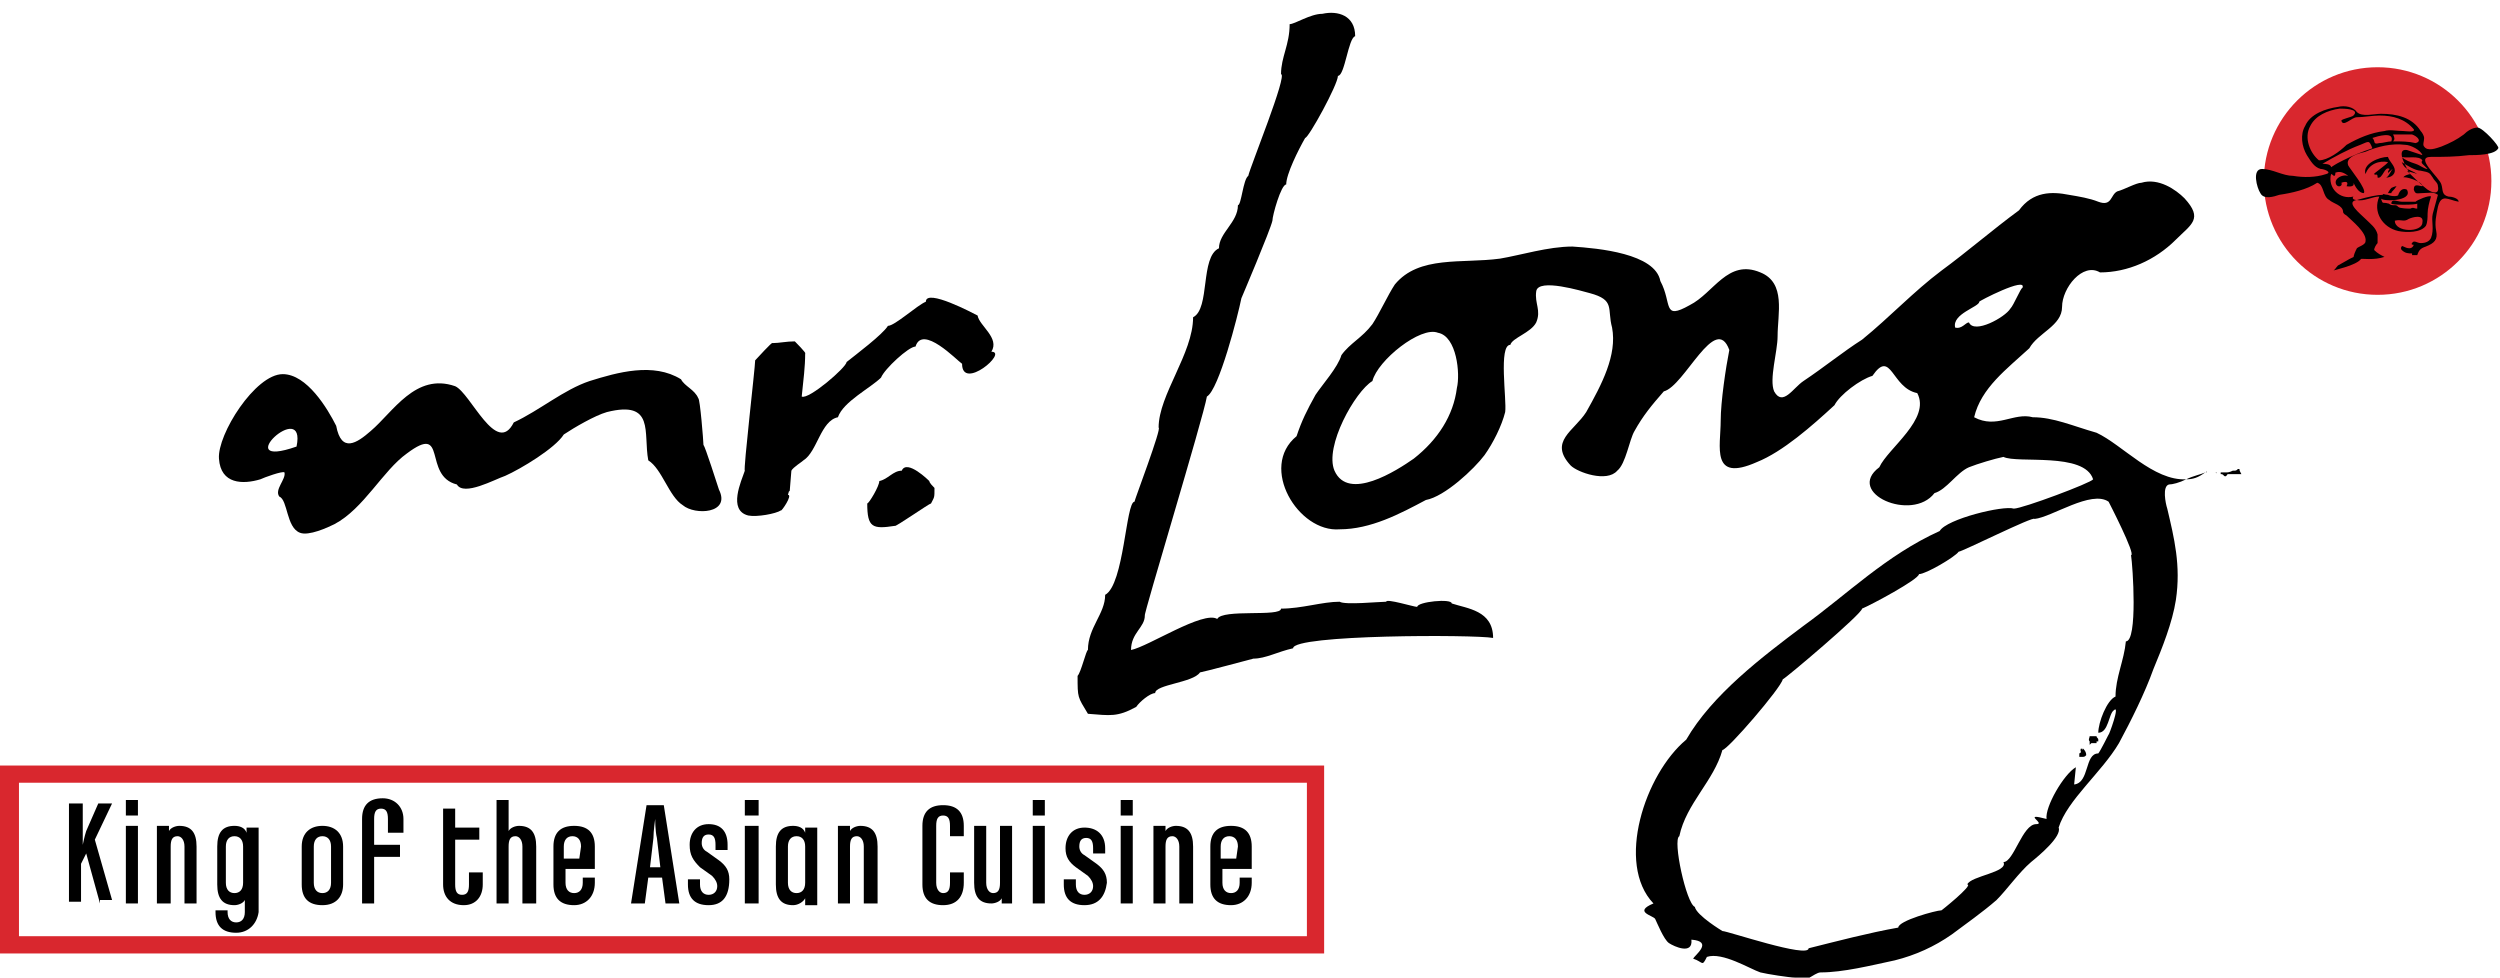
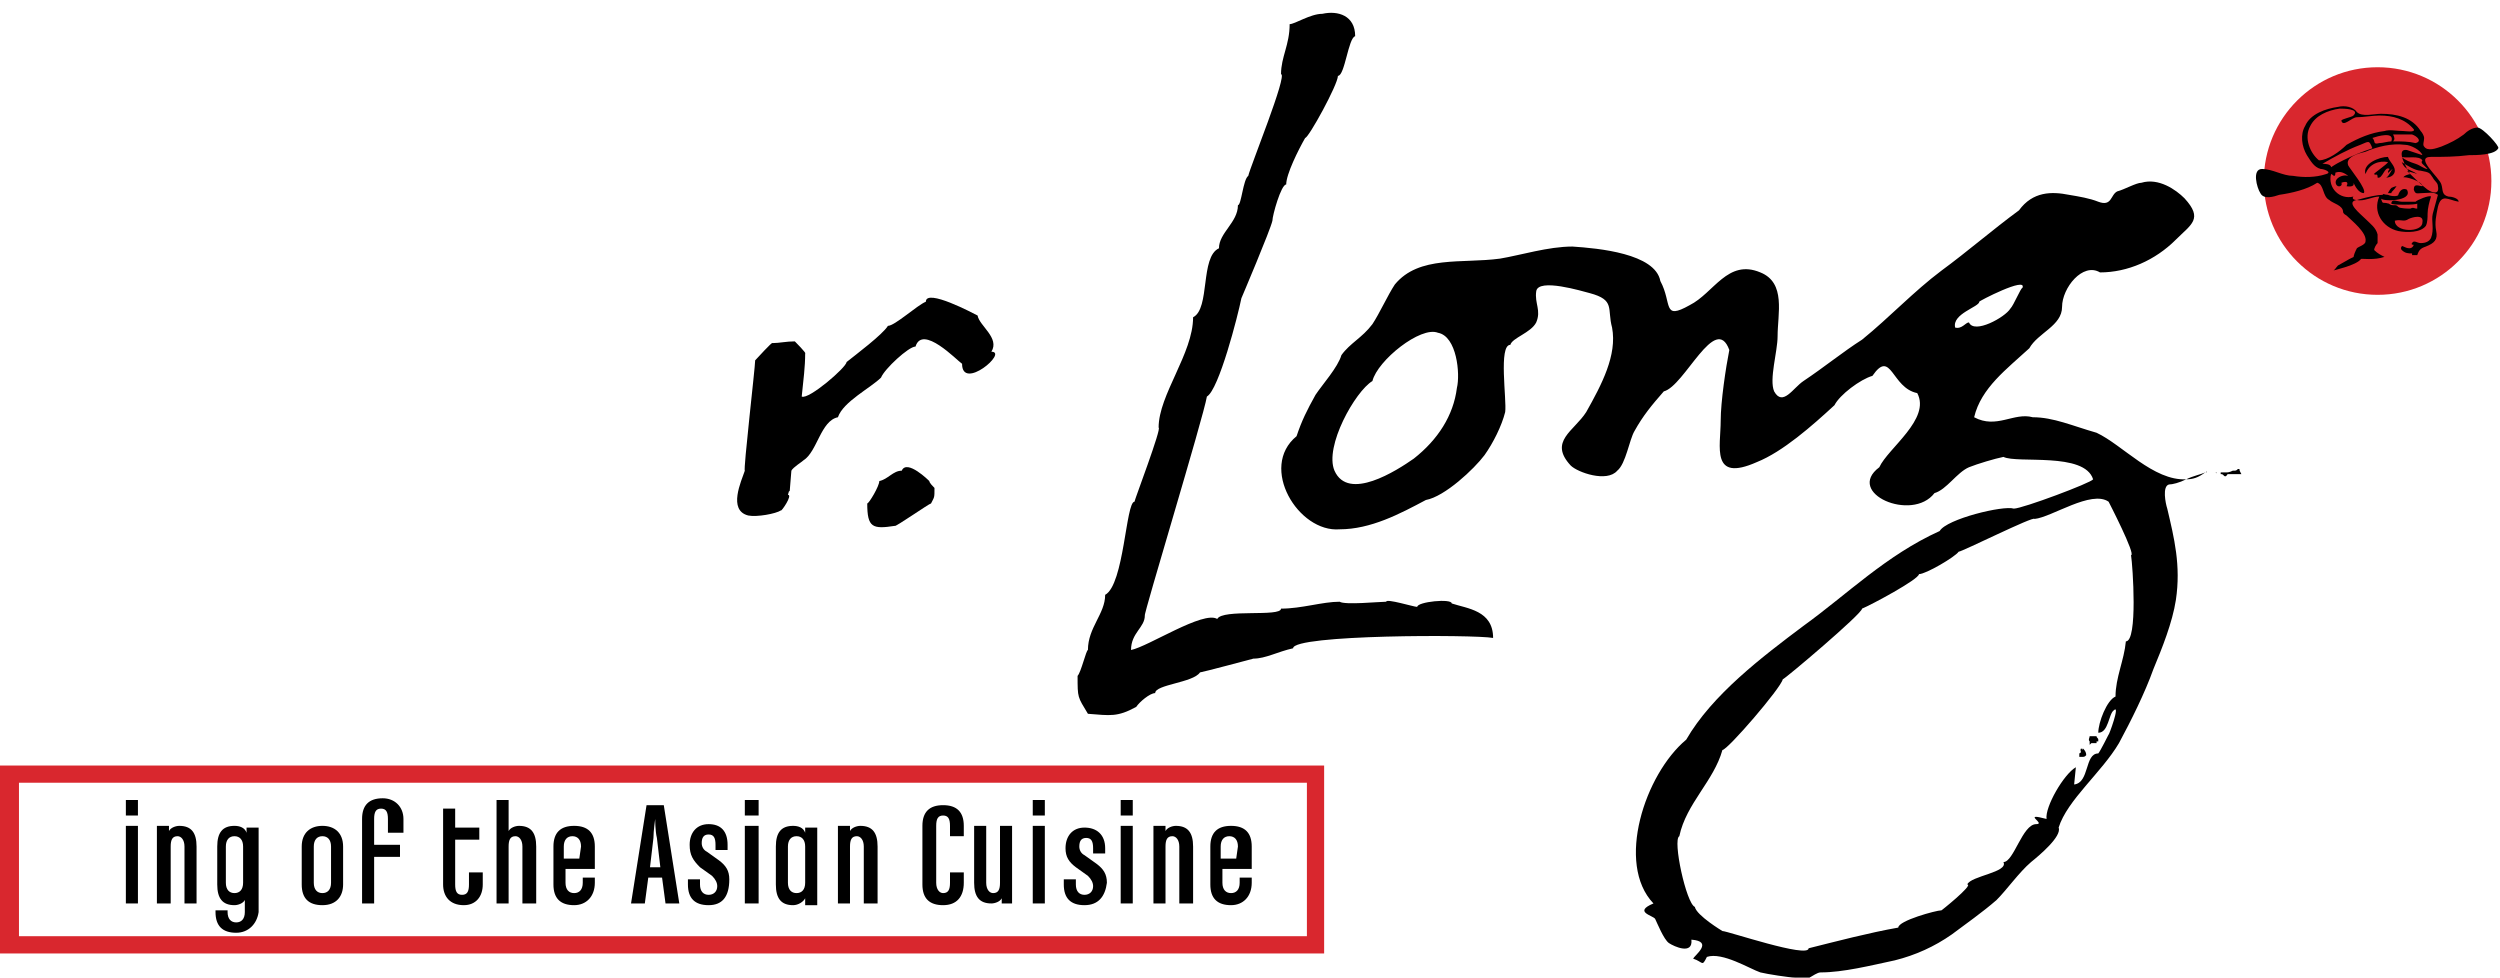
<svg xmlns="http://www.w3.org/2000/svg" version="1.1" id="Laag_1" x="0px" y="0px" viewBox="0 0 145 56.7" style="enable-background:new 0 0 145 56.7;" xml:space="preserve">
  <style type="text/css">
	.st0{fill:#D9272E;}
</style>
  <g>
    <g>
      <g>
        <g>
          <g>
            <g>
              <path d="M-235.2,52.4l-0.8-2.9l-0.3,0.6v2.2h-0.7v-5.7h0.8V49l0,0c0,0,0.1-0.5,0.2-0.8l0.7-1.6h0.8l-1,2.1l1,3.5h-0.7V52.4z" />
              <path d="M-233.7,47.3v-0.9h0.7v0.9H-233.7z M-233.7,52.4v-4.5h0.7v4.5H-233.7z" />
              <path d="M-230.3,52.4v-3.3c0-0.4-0.2-0.6-0.4-0.6c-0.3,0-0.4,0.2-0.4,0.6v3.3h-0.8v-4.5h0.7v0.3c0.1-0.2,0.4-0.3,0.6-0.3        c0.7,0,1,0.4,1,1.2v3.3H-230.3z" />
              <path d="M-227.3,54.1c-0.8,0-1.2-0.4-1.2-1.2v-0.1h0.7v0.1c0,0.4,0.2,0.6,0.5,0.6c0.3,0,0.5-0.2,0.5-0.6v-0.7        c-0.1,0.2-0.4,0.3-0.6,0.3c-0.7,0-1-0.4-1-1.2v-2.2c0-0.8,0.3-1.2,1-1.2c0.3,0,0.6,0.1,0.7,0.4V48h0.7v4.9        C-226.1,53.6-226.6,54.1-227.3,54.1z M-226.9,49.1c0-0.4-0.2-0.6-0.5-0.6s-0.5,0.2-0.5,0.6v2.1c0,0.4,0.2,0.6,0.5,0.6        s0.5-0.2,0.5-0.6V49.1z" />
              <path d="M-222.3,52.5c-0.8,0-1.2-0.4-1.2-1.2v-2.2c0-0.8,0.5-1.2,1.2-1.2c0.7,0,1.2,0.4,1.2,1.2v2.2        C-221.1,52-221.5,52.5-222.3,52.5z M-221.8,49.1c0-0.4-0.2-0.6-0.5-0.6c-0.3,0-0.5,0.2-0.5,0.6v2.1c0,0.4,0.2,0.6,0.5,0.6        c0.3,0,0.5-0.2,0.5-0.6V49.1z" />
              <path d="M-218.5,48.3v-0.8c0-0.4-0.1-0.6-0.4-0.6s-0.4,0.2-0.4,0.6V49h1.5v0.7h-1.5v2.7h-0.7v-4.9c0-0.8,0.4-1.2,1.2-1.2        c0.7,0,1.2,0.5,1.2,1.2v0.8H-218.5z" />
              <path d="M-214.1,52.5c-0.8,0-1.2-0.5-1.2-1.2v-4.4h0.7V48h1.4v0.7h-1.4v2.6c0,0.4,0.1,0.6,0.4,0.6s0.4-0.2,0.4-0.6v-0.7h0.8        v0.7C-213,52-213.4,52.5-214.1,52.5z" />
              <path d="M-210.7,52.4v-3.3c0-0.4-0.2-0.6-0.4-0.6c-0.3,0-0.4,0.2-0.4,0.6v3.3h-0.7v-6h0.7v1.8c0.1-0.2,0.4-0.3,0.6-0.3        c0.7,0,1,0.4,1,1.2v3.3H-210.7z" />
              <path d="M-207.7,52.5c-0.8,0-1.2-0.4-1.2-1.2v-2.2c0-0.8,0.4-1.2,1.2-1.2s1.2,0.4,1.2,1.2v1.3h-1.7v0.8c0,0.4,0.2,0.6,0.5,0.6        s0.5-0.2,0.5-0.6v-0.3h0.7v0.3C-206.5,52-207,52.5-207.7,52.5z M-207.3,49.1c0-0.4-0.2-0.6-0.5-0.6c-0.3,0-0.5,0.2-0.5,0.6        v0.7h0.9v-0.7H-207.3z" />
              <path d="M-202.4,52.4l-0.2-1.5h-0.8l-0.2,1.5h-0.8l0.9-5.7h1l0.9,5.7H-202.4z M-202.9,48.6c-0.1-0.4-0.1-1.1-0.1-1.1l0,0        c0,0-0.1,0.7-0.1,1.1l-0.2,1.7h0.6L-202.9,48.6z" />
              <path d="M-199.9,52.5c-0.8,0-1.2-0.4-1.2-1.2V51h0.7v0.3c0,0.4,0.2,0.6,0.5,0.6s0.5-0.2,0.5-0.5c0-0.2-0.1-0.4-0.3-0.6        l-0.7-0.5c-0.4-0.4-0.6-0.7-0.6-1.3c0-0.7,0.4-1.2,1.1-1.2s1.1,0.4,1.1,1.2v0.3h-0.7V49c0-0.4-0.1-0.6-0.4-0.6        s-0.4,0.2-0.4,0.5c0,0.2,0.1,0.4,0.3,0.5l0.7,0.5c0.4,0.3,0.6,0.6,0.6,1.1C-198.7,52-199.1,52.5-199.9,52.5z" />
              <path d="M-197.8,47.3v-0.9h0.8v0.9H-197.8z M-197.8,52.4v-4.5h0.8v4.5H-197.8z" />
              <path d="M-194.3,52.4v-0.3c-0.1,0.2-0.4,0.4-0.7,0.4c-0.7,0-1-0.4-1-1.2v-2.2c0-0.8,0.3-1.2,1-1.2c0.3,0,0.6,0.1,0.7,0.4V48        h0.7v4.5h-0.7V52.4z M-194.3,49.1c0-0.4-0.2-0.6-0.5-0.6c-0.3,0-0.5,0.2-0.5,0.6v2.1c0,0.4,0.2,0.6,0.5,0.6        c0.3,0,0.5-0.2,0.5-0.6V49.1z" />
              <path d="M-190.9,52.4v-3.3c0-0.4-0.2-0.6-0.4-0.6c-0.3,0-0.4,0.2-0.4,0.6v3.3h-0.7v-4.5h0.7v0.3c0.1-0.2,0.4-0.3,0.6-0.3        c0.7,0,1,0.4,1,1.2v3.3H-190.9z" />
              <path d="M-186.3,52.5c-0.8,0-1.2-0.4-1.2-1.2v-3.4c0-0.8,0.4-1.2,1.2-1.2c0.8,0,1.2,0.4,1.2,1.2v0.6h-0.8v-0.6        c0-0.4-0.1-0.6-0.4-0.6s-0.4,0.2-0.4,0.6v3.3c0,0.4,0.2,0.6,0.4,0.6c0.3,0,0.4-0.2,0.4-0.6v-0.6h0.8v0.6        C-185.1,52-185.5,52.5-186.3,52.5z" />
              <path d="M-182.9,52.4v-0.3c-0.1,0.2-0.4,0.3-0.6,0.3c-0.7,0-1-0.4-1-1.2v-3.3h0.7v3.3c0,0.4,0.2,0.6,0.4,0.6        c0.3,0,0.4-0.2,0.4-0.6v-3.3h0.7v4.5H-182.9z" />
              <path d="M-181.1,47.3v-0.9h0.7v0.9H-181.1z M-181.1,52.4v-4.5h0.7v4.5H-181.1z" />
              <path d="M-178.1,52.5c-0.8,0-1.2-0.4-1.2-1.2V51h0.7v0.3c0,0.4,0.2,0.6,0.5,0.6s0.5-0.2,0.5-0.5c0-0.2-0.1-0.4-0.3-0.6        l-0.7-0.5c-0.4-0.3-0.6-0.6-0.6-1.1c0-0.7,0.4-1.2,1.1-1.2s1.2,0.4,1.2,1.2v0.3h-0.7v-0.3c0-0.4-0.1-0.6-0.4-0.6        c-0.3,0-0.4,0.2-0.4,0.5c0,0.2,0.1,0.4,0.3,0.5l0.7,0.5c0.4,0.3,0.6,0.6,0.6,1.1C-176.9,52-177.3,52.5-178.1,52.5z" />
              <path d="M-176,47.3v-0.9h0.7v0.9H-176z M-176,52.4v-4.5h0.7v4.5H-176z" />
              <path d="M-172.6,52.4v-3.3c0-0.4-0.2-0.6-0.4-0.6c-0.3,0-0.4,0.2-0.4,0.6v3.3h-0.7v-4.5h0.7v0.3c0.1-0.2,0.4-0.3,0.6-0.3        c0.7,0,1,0.4,1,1.2v3.3H-172.6z" />
              <path d="M-169.6,52.5c-0.8,0-1.2-0.4-1.2-1.2v-2.2c0-0.8,0.4-1.2,1.2-1.2s1.2,0.4,1.2,1.2v1.3h-1.7v0.8c0,0.4,0.2,0.6,0.5,0.6        s0.5-0.2,0.5-0.6v-0.3h0.7v0.3C-168.4,52-168.9,52.5-169.6,52.5z M-169.2,49.1c0-0.4-0.2-0.6-0.5-0.6c-0.3,0-0.5,0.2-0.5,0.6        v0.7h0.9v-0.7H-169.2z" />
            </g>
          </g>
        </g>
        <g>
-           <path class="st0" d="M-241,44.4v10.9h76.8V44.4H-241z M-165.2,54.3c-1,0-73.7,0-74.7,0c0-0.9,0-8,0-8.9c1,0,73.7,0,74.7,0      C-165.2,46.3-165.2,53.4-165.2,54.3z" />
-         </g>
+           </g>
      </g>
      <g>
        <path d="M-162.4,2.1c-0.4,0.1-0.6,2.3-1,2.3c0,0.5-1.7,3.6-1.9,3.6c-0.4,0.7-1.1,2.1-1.1,2.7c-0.3,0-0.8,1.8-0.8,2.1     c-0.1,0.5-1.8,4.5-1.8,4.5c-0.2,1-1.3,5.3-2,5.7c-0.2,1.2-3.7,12.7-3.6,12.7c0,0.7-0.8,1-0.8,2c1-0.2,4.2-2.3,5-1.8     c0.3-0.6,3.7-0.1,3.7-0.6c1.2,0,2.4-0.4,3.4-0.4c0.3,0.2,2.3,0,2.7,0c0-0.2,1.6,0.3,1.8,0.3c0-0.3,2-0.5,2-0.2     c0.9,0.3,2.4,0.4,2.4,2c-1.1-0.2-11.6-0.2-11.6,0.6c-0.9,0.2-1.6,0.6-2.3,0.6c0,0-3,0.8-3.1,0.8c-0.4,0.6-2.6,0.7-2.6,1.2     c-0.3,0-0.9,0.5-1.1,0.8c-1.1,0.6-1.5,0.5-2.8,0.4c-0.6-1-0.6-0.9-0.6-2.2c0.2-0.2,0.5-1.5,0.6-1.5c0-1.3,1-2.1,1-3.2     c1.1-0.6,1.2-5.4,1.7-5.4c0-0.1,1.6-4.3,1.4-4.3c0-1.9,2-4.3,2-6.4c1-0.5,0.4-3.5,1.5-4c0-0.9,1.1-1.5,1.1-2.5     c0.2,0,0.3-1.5,0.6-1.7c0.1-0.5,2.3-5.9,1.9-5.9c0-1,0.5-1.7,0.5-2.9c0.3,0,1.2-0.6,1.9-0.6C-163.4,0.6-162.4,0.9-162.4,2.1" />
        <path d="M-184.3,18.3c0.1,0.6,1.3,1.3,0.8,2.1c1,0-1.7,2.3-1.7,0.7c-0.3-0.2-2.3-2.3-2.7-1c-0.4,0-1.8,1.3-2,1.8     c-0.6,0.6-2.2,1.4-2.5,2.3c-1,0.2-1.2,2-2,2.5c-0.1,0.1-0.6,0.4-0.7,0.6c-0.2,2.3,0,0.6-0.2,1.4c0.3,0-0.4,1-0.4,0.9     c-0.3,0.2-1.4,0.4-1.9,0.3c-1.2-0.3-0.4-2-0.2-2.6c-0.1,0,0.6-6,0.6-6.4c0.1-0.1,1-1.1,1-1c0.4,0,0.8-0.1,1.3-0.1     c0,0,0.7,0.7,0.6,0.7c0,0.8-0.1,1.5-0.2,2.5c0.4,0.2,2.6-1.7,2.6-2c0.5-0.4,2.1-1.6,2.4-2.1c0.4,0,1.7-1.2,2.2-1.4     C-187.3,16.7-184.5,18.2-184.3,18.3" />
        <path d="M-199.3,28.4c-0.1-0.3-0.8-2.5-0.9-2.6c0-0.2-0.2-2.7-0.3-2.7c-0.2-0.5-0.8-0.7-1-1.1c-1.6-1-3.7-0.4-5.3,0.1     c-1.5,0.5-2.9,1.7-4.4,2.4c-1,2-2.5-1.7-3.4-2.1c-2.3-0.8-3.6,1.5-4.9,2.6c-0.8,0.7-1.7,1.3-2-0.3c-0.5-1-1.7-3-3.1-3     c-1.6,0-3.8,3.5-3.7,4.9c0.1,1.5,1.4,1.5,2.4,1.2c0.2-0.1,1.3-0.5,1.4-0.4c0.1,0.4-0.6,1-0.3,1.4c0.5,0.2,0.4,1.8,1.2,2.1     c0.5,0.2,1.6-0.3,2-0.5c1.7-0.9,2.8-3.1,4.2-4.1c2.4-1.8,0.9,1.3,2.9,1.8c0.4,0.7,2.2-0.3,2.8-0.5c0.9-0.4,2.9-1.6,3.4-2.4     c0.6-0.4,1.8-1.1,2.5-1.3c2.8-0.7,2.1,1.2,2.4,2.8c0.8,0.5,1.2,2.1,2,2.6C-200.7,29.9-198.6,29.8-199.3,28.4 M-223.8,25.9     C-227.8,27.3-223.2,23-223.8,25.9" />
        <path d="M-187,29.2c-0.1,0-2.1,1.4-2.1,1.3c-1.3,0.2-1.6,0.1-1.6-1.3c0.1,0,0.7-1,0.7-1.3c0.5-0.1,0.8-0.6,1.3-0.6     c0.3-0.7,1.6,0.6,1.6,0.6c0,0.1,0.2,0.3,0.3,0.4C-186.8,28.9-186.8,28.8-187,29.2" />
        <path d="M-111,27.5c-0.3,0-0.5,0-0.8,0c0,0-0.1,0.2-0.2,0.1l0,0c-0.1-0.1-0.1-0.1-0.2-0.1c0,0,0,0,0-0.1c0.1,0,0.2,0,0.3,0l0,0     l0,0l0,0c0.1,0,0.2,0,0.4-0.1l0,0c0.2,0,0.2,0,0.3-0.1l0,0l0,0c0.1,0,0.1,0,0.1,0.1l0,0C-111,27.5-111,27.5-111,27.5z" />
        <path d="M-112.5,27.4C-112.4,27.4-112.4,27.4-112.5,27.4C-112.4,27.4-112.4,27.5-112.5,27.4C-112.5,27.4-112.4,27.5-112.5,27.4z" />
        <g>
          <g>
            <path d="M-113.1,27.4c-0.2,0.1-0.7,0.2-1.1,0.4C-113.8,27.8-113.5,27.7-113.1,27.4z M-123.1,24.2c-1.1-0.3-2.1,0.7-3.4,0       c0.4-1.7,1.9-2.8,3.2-4c0.5-0.9,1.9-1.3,1.9-2.4s1.2-2.6,2.2-2c1.6,0,3.2-0.7,4.4-1.9c0.9-0.9,1.6-1.2,0.5-2.4       c-0.5-0.5-1.5-1.2-2.5-0.9c-0.3,0-1,0.4-1.4,0.5c-0.4,0.2-0.3,0.9-1.1,0.6c-0.5-0.2-1.1-0.3-1.7-0.4c-1-0.2-2.1-0.2-2.9,0.9       c-1.5,1.1-3,2.4-4.5,3.5c-1.6,1.2-3,2.7-4.6,4c-1.1,0.7-2.2,1.6-3.4,2.4c-0.6,0.4-1.2,1.5-1.7,0.6c-0.3-0.7,0.2-2.3,0.2-3.2       c0-1.3,0.5-3.1-1-3.7c-1.9-0.8-2.7,1.2-4.1,1.9c-1.6,0.9-1-0.1-1.7-1.4c-0.3-1.6-3.6-1.9-5.1-2c-1.4,0-3,0.5-4.2,0.7       c-2.2,0.3-4.7-0.2-6.1,1.5c-0.4,0.6-0.9,1.7-1.3,2.3c-0.6,0.8-1.3,1.1-1.8,1.8c-0.2,0.7-1.1,1.7-1.5,2.3       c-0.5,0.9-0.8,1.5-1.1,2.4c-2.2,1.8,0.1,5.6,2.5,5.4c1.8,0,3.5-0.9,5-1.7c1.1-0.2,2.8-1.8,3.4-2.6c0.5-0.7,1-1.7,1.2-2.5       c0.1-0.7-0.4-3.9,0.3-3.9c0.1-0.4,1.2-0.7,1.5-1.3c0.3-0.7-0.1-1.1,0-1.8c0.1-0.8,2.7,0,3.1,0.1c1.5,0.4,1,0.9,1.3,2       c0.3,1.6-0.6,3.3-1.5,4.9c-0.7,1.1-2.2,1.7-0.9,3.1c0.4,0.4,2.1,1,2.7,0.3c0.5-0.4,0.7-1.8,1-2.3c0.5-0.9,1-1.5,1.7-2.3       c1.2-0.3,3-4.6,3.8-2.4c-0.2,1-0.5,3-0.5,4.1c0,1.5-0.6,3.6,2.1,2.4c1.5-0.6,3.2-2.1,4.5-3.3c0.3-0.6,1.5-1.5,2.2-1.7       c1.1-1.6,1.1,0.7,2.6,1c0.8,1.5-1.7,3.2-2.2,4.3c-2,1.5,1.9,3.2,3.2,1.5c0.7-0.2,1.3-1.2,2-1.5c0.5-0.2,1.5-0.5,2-0.6       c0.8,0.4,4.7-0.3,5.2,1.3l0,0c-0.1,0.2-4.1,1.7-4.6,1.7c-0.6-0.2-3.9,0.6-4.3,1.3c-3.1,1.4-5.4,3.7-7.9,5.5       c-2.4,1.8-5.3,4-6.8,6.6c-2.4,2-4.1,7.2-1.9,9.5c-1.2,0.5,0,0.7,0.1,0.9c0.1,0.2,0.5,1.2,0.8,1.4c0.3,0.2,1.4,0.7,1.3-0.2       c1.3,0.1,0.2,0.9,0.1,1.1c0.6,0.2,0.5,0.5,0.8-0.1c0.9-0.3,2.5,0.7,3.1,0.9c0.4,0.1,1.7,0.3,2,0.3c0.5,0.5,1.1-0.3,1.5-0.3       c1.3,0,2.9-0.4,4.3-0.7c1.2-0.3,2.3-0.8,3.3-1.5c0.8-0.6,1.8-1.3,2.6-2c0.6-0.6,1.3-1.6,2-2.2c0.5-0.4,1.8-1.5,1.6-2       c0.5-1.6,2.5-3.2,3.5-4.9c0.7-1.3,1.5-2.9,2-4.3c0.5-1.2,1.1-2.7,1.3-4c0.3-2-0.1-3.6-0.5-5.3c-0.1-0.3-0.3-1.3,0.1-1.4       c0.2,0,0.6-0.1,1-0.3c-1.9,0.1-3.7-2-5.2-2.7C-120.8,24.7-121.9,24.2-123.1,24.2z M-156.5,22.5c-0.2,1.6-1.1,3-2.5,4.1       c-1,0.7-3.8,2.5-4.6,0.7c-0.6-1.4,1.2-4.6,2.2-5.2c0.3-1.2,2.8-3.2,3.8-2.8C-156.5,19.5-156.3,21.7-156.5,22.5z M-127.6,19       c-0.2-0.8,1.4-1.2,1.4-1.5c-0.1,0,2.8-1.5,2.5-0.8c-0.1,0-0.5,1-0.7,1.2c-0.3,0.5-2.1,1.5-2.4,0.8       C-127,18.7-127.2,19.1-127.6,19z M-118.7,29.1c0,0,1.6,3.1,1.3,3.1c0.1,0.6,0.4,5-0.3,5c-0.1,1.1-0.6,2.1-0.6,3.2       c-0.5,0.2-1,1.5-1,2.1l0,0c0.6,0,0.6-1.1,0.9-1.3c0.4-0.4-0.3,1.5-0.3,1.4c0,0-0.5,1-0.6,1.1c-0.8,0-0.5,1.7-1.4,1.8       c0-0.1,0.1-0.9,0.1-1l0,0c-0.7,0.4-1.8,2.3-1.7,3c-1.5-0.4,0,0.3-0.6,0.3c-0.8,0-1.3,2.2-1.9,2.2c0.3,0.6-1.9,0.8-2.1,1.3       c0.4,0-1.6,1.6-1.5,1.5c-0.3,0-2.5,0.6-2.5,1c-1.7,0.3-3.6,0.8-5.2,1.2c0,0.6-4.7-1-5-1c0,0-1.5-0.9-1.6-1.4       c-0.5-0.2-1.3-3.9-0.9-4.1c0.4-1.9,2-3.2,2.5-5c0.3,0,3.4-3.6,3.5-4.1c0.1,0,4.6-3.8,4.6-4.1c0.5-0.2,3.3-1.7,3.3-2       c0.4,0,2.1-1,2.3-1.3c0.2,0,4.4-2.1,4.4-1.9C-122,30-119.7,28.4-118.7,29.1z M-113.1,27.4c0.1,0,0.1-0.1,0.1-0.1       C-113,27.4-113,27.4-113.1,27.4z" />
          </g>
        </g>
        <path d="M-119.8,42.7c0.1,0,0.2,0,0.4,0c0,0.1,0.1,0.1,0.1,0.2c0,0,0,0,0,0.1h-0.1c0,0,0,0,0,0.1c-0.1,0-0.2,0-0.3,0l-0.1,0.1     c0-0.1,0-0.1,0-0.2C-119.9,42.9-119.8,42.8-119.8,42.7z" />
        <path d="M-120.2,43.4c0.1,0.1,0.2,0.2,0.2,0.4c-0.1,0.1-0.1,0.1-0.3,0.1c0,0,0,0-0.1,0c0-0.1,0-0.1,0-0.2c0.2-0.1,0-0.1,0.1-0.3     l0,0C-120.2,43.5-120.2,43.5-120.2,43.4z" />
      </g>
    </g>
    <g>
      <g>
        <g>
          <circle class="st0" cx="-103.1" cy="10.5" r="6.6" />
        </g>
      </g>
      <g>
        <g>
          <g>
            <g>
              <path d="M-101.9,13.4c0.5,0.1,1.3,0.1,1.6-0.3c0.1-0.2,0.1-0.5,0.1-0.7c0-0.3,0.1-0.7,0.2-1c-0.1-0.1-0.8,0.2-0.9,0.3        c-0.3,0-0.5,0-0.8,0c-0.2,0-0.6-0.2-0.6,0.1c-0.1,0.1,1.5,0.1,1.5,0v0.3c-0.2,0-0.2-0.1-0.4,0c-0.1,0-0.6,0-0.7-0.1        c-0.1-0.1-0.1-0.1-0.3-0.1s-0.2-0.1-0.3-0.1c-0.3-0.1-0.3,0.1-0.4-0.3c0,0.2,1.9,0.2,1.5-0.5c-0.2-0.1-0.4,0-0.5,0.3        c0,0.1-0.4,0.1-0.6,0c-0.2,0-0.3-0.1-0.3,0c-0.3,0-0.8,0.1-1.5,0.3c0.4,0.1,0.9-0.2,1.3-0.2        C-103.4,12.3-102.8,13.2-101.9,13.4z M-101.3,12.7c0.2-0.1,0.9-0.3,0.8,0.2c0,0.6-1.6,0.6-1.6-0.1        C-101.7,12.7-101.6,12.9-101.3,12.7z M-97.3,7.4c-0.3,0-0.6,0.2-0.8,0.4c-0.4,0.3-0.8,0.5-1.3,0.7c-0.3,0.1-0.8,0.3-1,0        c-0.1-0.1,0-0.3,0-0.5c0-0.1-0.1-0.3-0.2-0.4c-0.5-0.8-1.4-1-2.3-1c-0.4,0-1.1,0.2-1.4-0.1c-0.2-0.3-0.7-0.4-1.1-0.3        c-0.7,0.1-1.6,0.4-1.9,1.1c-0.3,0.5-0.2,1.2,0.1,1.7c0.2,0.3,0.4,0.7,0.8,0.8c0.2,0,0.7,0.2,0.3,0.3c-0.6,0.2-1.3,0.2-1.9,0.1        c-0.6,0-1.2-0.4-1.8-0.4s-0.3,1.1-0.1,1.4c0.2,0.4,0.8,0.2,1.1,0.1c0.7-0.1,1.6-0.3,2.2-0.7c0.4,0.1,0.3,0.8,0.7,1        c0.2,0.2,0.8,0.3,0.8,0.7c0,0,0,0.1,0.2,0.2l0,0c0.3,0.3,1.2,1,1.1,1.5c0,0.2-0.4,0.3-0.5,0.4c-0.1,0.2-0.2,0.4-0.2,0.6        c0.6,0,1.2,0.1,1.8-0.1c-0.2-0.1-0.4-0.2-0.6-0.4c0-0.1,0.1-0.3,0.2-0.4c0-0.2,0-0.3,0-0.5c-0.1-0.4-0.4-0.6-0.7-0.9        c-0.3-0.3-1.2-1-0.5-1.1c-0.2,0-0.3-0.1-0.2-0.2c-0.8,0.2-1.5-0.5-1.3-1.3c0.1,0,0.1,0.1,0.2,0.1c0.1-0.1,0-0.2,0.1-0.2        c0.3-0.1,0.6,0.1,0.8,0.3c-0.2-0.3-1,0-0.8,0.4c0.1,0.2,0.4,0.1,0.3-0.1c0,0,0.5-0.2,0.3,0.2c0,0,0.5,0.1,0.4-0.2        c0.1,0.2,0.3,0.6,0.6,0.6c0.2-0.2-0.8-1.4-0.9-1.6c-0.2-0.5,0.6-0.7,1-0.8c0.7-0.3,1.5-0.5,2.3-0.4c0.3,0,0.9,0.3,1,0.6        c-0.3-0.1-0.6-0.2-0.9-0.3c-0.7-0.1,0,1.1,0.2,1.4c-0.1,0-0.4,0.1-0.4,0.2c0-0.1,1.1,0.2,1.1,0.5c-0.2,0-0.5-0.2-0.5,0.2        c0.1,0.3,0.2,0.2,0.5,0.2c0.4,0,0.6-0.1,0.9,0.1c-0.1,0.4-0.2,0.7-0.3,1.1c-0.1,0.4,0.1,0.9-0.1,1.4c-0.1,0.2-0.3,0.3-0.6,0.3        c-0.2,0-0.4-0.2-0.5,0c-0.1,0.1,0.1,0.1,0.1,0.1c-0.1,0.3-0.4,0.2-0.6,0.1c-0.1-0.1-0.2,0.1-0.1,0.2c0.2,0.2,0.4,0.2,0.6,0.2        v0.1c0.1,0,0.2,0,0.3,0c0.1-0.3,0.2-0.4,0.5-0.5c0.5-0.2,0.7-0.4,0.6-0.9c-0.1-0.5,0-0.9,0.1-1.4c0.2-0.8,0.6-0.4,1.2-0.3        c0-0.2-0.4-0.3-0.6-0.3c-0.4-0.1-0.3-0.4-0.4-0.7c-0.1-0.4-1.6-1.6-0.6-1.6c0.7,0,1.4,0,2.2-0.1c0.4,0,1.5,0,1.7-0.4        C-96,8.5-97,7.4-97.3,7.4z M-106.5,9.3c-0.5-0.4-0.9-1.3-0.5-2c0.3-0.6,1-0.9,1.7-1c0.2,0,1.2,0,0.8,0.4        c-0.1,0.1-0.7,0.2-0.7,0.3c0.1,0.4,0.6-0.2,0.9-0.2c0.4,0,0.9-0.1,1.3-0.1c0.8,0,1.5,0.2,2,0.8c0.1,0.2-0.5,0.1-0.6,0.1        c-0.4,0-0.8-0.1-1.1,0c-0.8,0.1-1.5,0.4-2.2,0.8C-105.3,8.8-106,9.3-106.5,9.3z M-105.1,9.3c-0.2,0.1-0.4,0.2-0.7,0.4        c0-0.2-0.4-0.2-0.5-0.2c0.7-0.4,1.4-0.8,2.2-1.1c0.5-0.2,0.5-0.3,0.7,0.2C-104,8.8-104.5,9-105.1,9.3z M-102.3,8.2        c-0.2,0-0.5,0.1-0.7,0.1c-0.4,0.1-0.2-0.1-0.4-0.3C-103.1,7.9-102.1,7.6-102.3,8.2z M-100.9,8.3c-0.4-0.1-0.8-0.1-1.3-0.1        c0.1-0.1,0.1-0.2,0-0.4c0.4,0,0.7,0,1.1,0C-100.8,7.9-100.5,8.2-100.9,8.3z M-99.9,10.3c0.1,0.2,0.3,0.3,0.3,0.5        c0.1,0.5-0.3,0.4-0.6,0.2c-0.4-0.3-0.8-0.7-1.2-1.1c0.2,0.1,0.4,0.1,0.6,0.2c-0.4-0.3-0.7-0.2-0.9-0.7        c0.3,0.2,0.8,0.5,1.1,0.5C-100.1,10-100.1,10-99.9,10.3z M-100.2,9.8c-0.2,0-0.4-0.2-0.7-0.3s-0.6-0.2-0.8-0.4        c0.3,0.1,1-0.1,1.2,0.2c0,0-0.1,0.1,0,0.2C-100.4,9.6-100.3,9.7-100.2,9.8z M-102.6,10.3C-102.5,10.3-102.5,10.3-102.6,10.3        c0.3,0,0.5-0.2,0.5-0.4c0-0.3-0.3-0.5-0.4-0.8c-0.5,0-1.5,0.4-1.3,1c0.2-0.6,0.8-0.8,1.3-0.7c0,0.1-0.9,0.7-0.8,0.7        c0.1,0.1,0.2-0.1,0.2,0.2c0.3,0.1,0.4-0.7,0.7-0.5c0,0-0.1,0.1-0.1,0.2c0,0.1,0.2-0.2,0.3-0.2        C-102.3,9.8-102.4,10.2-102.6,10.3z" />
            </g>
          </g>
-           <path d="M-105.4,15.4c0.4-0.2,0.9-0.6,1.4-0.6c0.1,0.5-1.4,0.8-1.7,0.9C-105.6,15.7-105.5,15.5-105.4,15.4" />
+           <path d="M-105.4,15.4c0.1,0.5-1.4,0.8-1.7,0.9C-105.6,15.7-105.5,15.5-105.4,15.4" />
        </g>
-         <path d="M-102.5,11.2c0,0,0.1-0.2,0.2-0.3c0.2-0.1,0.3-0.1,0.3-0.1c-0.2,0.3-0.3,0.3-0.3,0.4L-102.5,11.2z" />
      </g>
    </g>
  </g>
  <g>
    <g>
      <g>
        <g>
          <g>
            <g>
-               <path d="M5.8,52.4L5,49.5l-0.3,0.6v2.2H4v-5.7h0.8V49l0,0c0,0,0.1-0.5,0.2-0.8l0.7-1.6h0.8l-1,2.1l1,3.5H5.8V52.4z" />
              <path d="M7.3,47.3v-0.9H8v0.9H7.3z M7.3,52.4v-4.5H8v4.5H7.3z" />
              <path d="M10.7,52.4v-3.3c0-0.4-0.2-0.6-0.4-0.6c-0.3,0-0.4,0.2-0.4,0.6v3.3H9.1v-4.5h0.7v0.3c0.1-0.2,0.4-0.3,0.6-0.3        c0.7,0,1,0.4,1,1.2v3.3H10.7z" />
              <path d="M13.7,54.1c-0.8,0-1.2-0.4-1.2-1.2v-0.1h0.7v0.1c0,0.4,0.2,0.6,0.5,0.6s0.5-0.2,0.5-0.6v-0.7        c-0.1,0.2-0.4,0.3-0.6,0.3c-0.7,0-1-0.4-1-1.2v-2.2c0-0.8,0.3-1.2,1-1.2c0.3,0,0.6,0.1,0.7,0.4V48H15v4.9        C14.9,53.6,14.4,54.1,13.7,54.1z M14.1,49.1c0-0.4-0.2-0.6-0.5-0.6s-0.5,0.2-0.5,0.6v2.1c0,0.4,0.2,0.6,0.5,0.6        s0.5-0.2,0.5-0.6V49.1z" />
              <path d="M18.7,52.5c-0.8,0-1.2-0.4-1.2-1.2v-2.2c0-0.8,0.5-1.2,1.2-1.2s1.2,0.4,1.2,1.2v2.2C19.9,52,19.5,52.5,18.7,52.5z         M19.2,49.1c0-0.4-0.2-0.6-0.5-0.6s-0.5,0.2-0.5,0.6v2.1c0,0.4,0.2,0.6,0.5,0.6s0.5-0.2,0.5-0.6V49.1z" />
              <path d="M22.5,48.3v-0.8c0-0.4-0.1-0.6-0.4-0.6s-0.4,0.2-0.4,0.6V49h1.5v0.7h-1.5v2.7H21v-4.9c0-0.8,0.4-1.2,1.2-1.2        c0.7,0,1.2,0.5,1.2,1.2v0.8H22.5z" />
              <path d="M26.9,52.5c-0.8,0-1.2-0.5-1.2-1.2v-4.4h0.7V48h1.4v0.7h-1.4v2.6c0,0.4,0.1,0.6,0.4,0.6s0.4-0.2,0.4-0.6v-0.7H28v0.7        C28,52,27.6,52.5,26.9,52.5z" />
              <path d="M30.3,52.4v-3.3c0-0.4-0.2-0.6-0.4-0.6c-0.3,0-0.4,0.2-0.4,0.6v3.3h-0.7v-6h0.7v1.8c0.1-0.2,0.4-0.3,0.6-0.3        c0.7,0,1,0.4,1,1.2v3.3H30.3z" />
              <path d="M33.3,52.5c-0.8,0-1.2-0.4-1.2-1.2v-2.2c0-0.8,0.4-1.2,1.2-1.2s1.2,0.4,1.2,1.2v1.3h-1.7v0.8c0,0.4,0.2,0.6,0.5,0.6        s0.5-0.2,0.5-0.6v-0.3h0.7v0.3C34.5,52,34,52.5,33.3,52.5z M33.7,49.1c0-0.4-0.2-0.6-0.5-0.6s-0.5,0.2-0.5,0.6v0.7h0.9        L33.7,49.1L33.7,49.1z" />
              <path d="M38.6,52.4l-0.2-1.5h-0.8l-0.2,1.5h-0.8l0.9-5.7h1l0.9,5.7H38.6z M38.1,48.6C38,48.2,38,47.5,38,47.5l0,0        c0,0-0.1,0.7-0.1,1.1l-0.2,1.7h0.6L38.1,48.6z" />
              <path d="M41.1,52.5c-0.8,0-1.2-0.4-1.2-1.2V51h0.7v0.3c0,0.4,0.2,0.6,0.5,0.6s0.5-0.2,0.5-0.5c0-0.2-0.1-0.4-0.3-0.6l-0.7-0.5        C40.2,49.9,40,49.6,40,49c0-0.7,0.4-1.2,1.1-1.2c0.7,0,1.1,0.4,1.1,1.2v0.3h-0.7V49c0-0.4-0.1-0.6-0.4-0.6        c-0.3,0-0.4,0.2-0.4,0.5c0,0.2,0.1,0.4,0.3,0.5l0.7,0.5c0.4,0.3,0.6,0.6,0.6,1.1C42.3,52,41.9,52.5,41.1,52.5z" />
              <path d="M43.2,47.3v-0.9H44v0.9H43.2z M43.2,52.4v-4.5H44v4.5H43.2z" />
              <path d="M46.7,52.4v-0.3c-0.1,0.2-0.4,0.4-0.7,0.4c-0.7,0-1-0.4-1-1.2v-2.2c0-0.8,0.3-1.2,1-1.2c0.3,0,0.6,0.1,0.7,0.4V48h0.7        v4.5h-0.7V52.4z M46.7,49.1c0-0.4-0.2-0.6-0.5-0.6s-0.5,0.2-0.5,0.6v2.1c0,0.4,0.2,0.6,0.5,0.6s0.5-0.2,0.5-0.6V49.1z" />
              <path d="M50.1,52.4v-3.3c0-0.4-0.2-0.6-0.4-0.6c-0.3,0-0.4,0.2-0.4,0.6v3.3h-0.7v-4.5h0.7v0.3c0.1-0.2,0.4-0.3,0.6-0.3        c0.7,0,1,0.4,1,1.2v3.3H50.1z" />
              <path d="M54.7,52.5c-0.8,0-1.2-0.4-1.2-1.2v-3.4c0-0.8,0.4-1.2,1.2-1.2s1.2,0.4,1.2,1.2v0.6h-0.8v-0.6c0-0.4-0.1-0.6-0.4-0.6        c-0.3,0-0.4,0.2-0.4,0.6v3.3c0,0.4,0.2,0.6,0.4,0.6c0.3,0,0.4-0.2,0.4-0.6v-0.6h0.8v0.6C55.9,52,55.5,52.5,54.7,52.5z" />
              <path d="M58.1,52.4v-0.3c-0.1,0.2-0.4,0.3-0.6,0.3c-0.7,0-1-0.4-1-1.2v-3.3h0.7v3.3c0,0.4,0.2,0.6,0.4,0.6        c0.3,0,0.4-0.2,0.4-0.6v-3.3h0.7v4.5H58.1z" />
              <path d="M59.9,47.3v-0.9h0.7v0.9H59.9z M59.9,52.4v-4.5h0.7v4.5H59.9z" />
              <path d="M62.9,52.5c-0.8,0-1.2-0.4-1.2-1.2V51h0.7v0.3c0,0.4,0.2,0.6,0.5,0.6s0.5-0.2,0.5-0.5c0-0.2-0.1-0.4-0.3-0.6l-0.7-0.5        c-0.4-0.3-0.6-0.6-0.6-1.1c0-0.7,0.4-1.2,1.1-1.2c0.7,0,1.2,0.4,1.2,1.2v0.3h-0.7v-0.3c0-0.4-0.1-0.6-0.4-0.6        c-0.3,0-0.4,0.2-0.4,0.5c0,0.2,0.1,0.4,0.3,0.5l0.7,0.5c0.4,0.3,0.6,0.6,0.6,1.1C64.1,52,63.7,52.5,62.9,52.5z" />
              <path d="M65,47.3v-0.9h0.7v0.9H65z M65,52.4v-4.5h0.7v4.5H65z" />
              <path d="M68.4,52.4v-3.3c0-0.4-0.2-0.6-0.4-0.6c-0.3,0-0.4,0.2-0.4,0.6v3.3h-0.7v-4.5h0.7v0.3c0.1-0.2,0.4-0.3,0.6-0.3        c0.7,0,1,0.4,1,1.2v3.3H68.4z" />
              <path d="M71.4,52.5c-0.8,0-1.2-0.4-1.2-1.2v-2.2c0-0.8,0.4-1.2,1.2-1.2c0.8,0,1.2,0.4,1.2,1.2v1.3h-1.7v0.8        c0,0.4,0.2,0.6,0.5,0.6s0.5-0.2,0.5-0.6v-0.3h0.7v0.3C72.6,52,72.1,52.5,71.4,52.5z M71.8,49.1c0-0.4-0.2-0.6-0.5-0.6        s-0.5,0.2-0.5,0.6v0.7h0.9L71.8,49.1L71.8,49.1z" />
            </g>
          </g>
        </g>
        <g>
          <path class="st0" d="M0,44.4v10.9h76.8V44.4H0z M75.8,54.3c-1,0-73.7,0-74.7,0c0-0.9,0-8,0-8.9c1,0,73.7,0,74.7,0      C75.8,46.3,75.8,53.4,75.8,54.3z" />
        </g>
      </g>
      <g>
        <path d="M78.6,2.1c-0.4,0.1-0.6,2.3-1,2.3c0,0.5-1.7,3.6-1.9,3.6c-0.4,0.7-1.1,2.1-1.1,2.7c-0.3,0-0.8,1.8-0.8,2.1     c-0.1,0.5-1.8,4.5-1.8,4.5c-0.2,1-1.3,5.3-2,5.7c-0.2,1.2-3.7,12.7-3.6,12.7c0,0.7-0.8,1-0.8,2c1-0.2,4.2-2.3,5-1.8     c0.3-0.6,3.7-0.1,3.7-0.6c1.2,0,2.4-0.4,3.4-0.4c0.3,0.2,2.3,0,2.7,0c0-0.2,1.6,0.3,1.8,0.3c0-0.3,2-0.5,2-0.2     c0.9,0.3,2.4,0.4,2.4,2C85.5,36.8,75,36.8,75,37.6c-0.9,0.2-1.6,0.6-2.3,0.6c0,0-3,0.8-3.1,0.8c-0.4,0.6-2.6,0.7-2.6,1.2     c-0.3,0-0.9,0.5-1.1,0.8c-1.1,0.6-1.5,0.5-2.8,0.4c-0.6-1-0.6-0.9-0.6-2.2c0.2-0.2,0.5-1.5,0.6-1.5c0-1.3,1-2.1,1-3.2     c1.1-0.6,1.2-5.4,1.7-5.4c0-0.1,1.6-4.3,1.4-4.3c0-1.9,2-4.3,2-6.4c1-0.5,0.4-3.5,1.5-4c0-0.9,1.1-1.5,1.1-2.5     c0.2,0,0.3-1.5,0.6-1.7c0.1-0.5,2.3-5.9,1.9-5.9c0-1,0.5-1.7,0.5-2.9c0.3,0,1.2-0.6,1.9-0.6C77.6,0.6,78.6,0.9,78.6,2.1" />
        <path d="M56.7,18.3c0.1,0.6,1.3,1.3,0.8,2.1c1,0-1.7,2.3-1.7,0.7c-0.3-0.2-2.3-2.3-2.7-1c-0.4,0-1.8,1.3-2,1.8     c-0.6,0.6-2.2,1.4-2.5,2.3c-1,0.2-1.2,2-2,2.5c-0.1,0.1-0.6,0.4-0.7,0.6c-0.2,2.3,0,0.6-0.2,1.4c0.3,0-0.4,1-0.4,0.9     c-0.3,0.2-1.4,0.4-1.9,0.3c-1.2-0.3-0.4-2-0.2-2.6c-0.1,0,0.6-6,0.6-6.4c0.1-0.1,1-1.1,1-1c0.4,0,0.8-0.1,1.3-0.1     c0,0,0.7,0.7,0.6,0.7c0,0.8-0.1,1.5-0.2,2.5c0.4,0.2,2.6-1.7,2.6-2c0.5-0.4,2.1-1.6,2.4-2.1c0.4,0,1.7-1.2,2.2-1.4     C53.7,16.7,56.5,18.2,56.7,18.3" />
-         <path d="M41.7,28.4c-0.1-0.3-0.8-2.5-0.9-2.6c0-0.2-0.2-2.7-0.3-2.7c-0.2-0.5-0.8-0.7-1-1.1c-1.6-1-3.7-0.4-5.3,0.1     c-1.5,0.5-2.9,1.7-4.4,2.4c-1,2-2.5-1.7-3.4-2.1c-2.3-0.8-3.6,1.5-4.9,2.6c-0.8,0.7-1.7,1.3-2-0.3c-0.5-1-1.7-3-3.1-3     c-1.6,0-3.8,3.5-3.7,4.9c0.1,1.5,1.4,1.5,2.4,1.2c0.2-0.1,1.3-0.5,1.4-0.4c0.1,0.4-0.6,1-0.3,1.4c0.5,0.2,0.4,1.8,1.2,2.1     c0.5,0.2,1.6-0.3,2-0.5c1.7-0.9,2.8-3.1,4.2-4.1c2.4-1.8,0.9,1.3,2.9,1.8c0.4,0.7,2.2-0.3,2.8-0.5c0.9-0.4,2.9-1.6,3.4-2.4     c0.6-0.4,1.8-1.1,2.5-1.3c2.8-0.7,2.1,1.2,2.4,2.8c0.8,0.5,1.2,2.1,2,2.6C40.3,29.9,42.4,29.8,41.7,28.4 M17.2,25.9     C13.2,27.3,17.8,23,17.2,25.9" />
        <path d="M54,29.2c-0.1,0-2.1,1.4-2.1,1.3c-1.3,0.2-1.6,0.1-1.6-1.3c0.1,0,0.7-1,0.7-1.3c0.5-0.1,0.8-0.6,1.3-0.6     c0.3-0.7,1.6,0.6,1.6,0.6c0,0.1,0.2,0.3,0.3,0.4C54.2,28.9,54.2,28.8,54,29.2" />
        <path d="M130,27.5c-0.3,0-0.5,0-0.8,0c0,0-0.1,0.2-0.2,0.1l0,0c-0.1-0.1-0.1-0.1-0.2-0.1c0,0,0,0,0-0.1c0.1,0,0.2,0,0.3,0l0,0     l0,0l0,0c0.1,0,0.2,0,0.4-0.1l0,0c0.2,0,0.2,0,0.3-0.1l0,0l0,0c0.1,0,0.1,0,0.1,0.1l0,0C130,27.5,130,27.5,130,27.5z" />
        <path d="M128.5,27.4C128.6,27.4,128.6,27.4,128.5,27.4C128.6,27.4,128.6,27.5,128.5,27.4C128.5,27.4,128.6,27.5,128.5,27.4z" />
        <g>
          <g>
            <path d="M127.9,27.4c-0.2,0.1-0.7,0.2-1.1,0.4C127.2,27.8,127.5,27.7,127.9,27.4z M117.9,24.2c-1.1-0.3-2.1,0.7-3.4,0       c0.4-1.7,1.9-2.8,3.2-4c0.5-0.9,1.9-1.3,1.9-2.4s1.2-2.6,2.2-2c1.6,0,3.2-0.7,4.4-1.9c0.9-0.9,1.6-1.2,0.5-2.4       c-0.5-0.5-1.5-1.2-2.5-0.9c-0.3,0-1,0.4-1.4,0.5c-0.4,0.2-0.3,0.9-1.1,0.6c-0.5-0.2-1.1-0.3-1.7-0.4c-1-0.2-2.1-0.2-2.9,0.9       c-1.5,1.1-3,2.4-4.5,3.5c-1.6,1.2-3,2.7-4.6,4c-1.1,0.7-2.2,1.6-3.4,2.4c-0.6,0.4-1.2,1.5-1.7,0.6c-0.3-0.7,0.2-2.3,0.2-3.2       c0-1.3,0.5-3.1-1-3.7c-1.9-0.8-2.7,1.2-4.1,1.9c-1.6,0.9-1-0.1-1.7-1.4c-0.3-1.6-3.6-1.9-5.1-2c-1.4,0-3,0.5-4.2,0.7       c-2.2,0.3-4.7-0.2-6.1,1.5c-0.4,0.6-0.9,1.7-1.3,2.3c-0.6,0.8-1.3,1.1-1.8,1.8c-0.2,0.7-1.1,1.7-1.5,2.3       c-0.5,0.9-0.8,1.5-1.1,2.4c-2.2,1.8,0.1,5.6,2.5,5.4c1.8,0,3.5-0.9,5-1.7c1.1-0.2,2.8-1.8,3.4-2.6c0.5-0.7,1-1.7,1.2-2.5       c0.1-0.7-0.4-3.9,0.3-3.9c0.1-0.4,1.2-0.7,1.5-1.3c0.3-0.7-0.1-1.1,0-1.8c0.1-0.8,2.7,0,3.1,0.1c1.5,0.4,1,0.9,1.3,2       c0.3,1.6-0.6,3.3-1.5,4.9c-0.7,1.1-2.2,1.7-0.9,3.1c0.4,0.4,2.1,1,2.7,0.3c0.5-0.4,0.7-1.8,1-2.3c0.5-0.9,1-1.5,1.7-2.3       c1.2-0.3,3-4.6,3.8-2.4c-0.2,1-0.5,3-0.5,4.1c0,1.5-0.6,3.6,2.1,2.4c1.5-0.6,3.2-2.1,4.5-3.3c0.3-0.6,1.5-1.5,2.2-1.7       c1.1-1.6,1.1,0.7,2.6,1c0.8,1.5-1.7,3.2-2.2,4.3c-2,1.5,1.9,3.2,3.2,1.5c0.7-0.2,1.3-1.2,2-1.5c0.5-0.2,1.5-0.5,2-0.6       c0.8,0.4,4.7-0.3,5.2,1.3l0,0c-0.1,0.2-4.1,1.7-4.6,1.7c-0.6-0.2-3.9,0.6-4.3,1.3c-3.1,1.4-5.4,3.7-7.9,5.5       c-2.4,1.8-5.3,4-6.8,6.6c-2.4,2-4.1,7.2-1.9,9.5c-1.2,0.5,0,0.7,0.1,0.9s0.5,1.2,0.8,1.4s1.4,0.7,1.3-0.2       c1.3,0.1,0.2,0.9,0.1,1.1c0.6,0.2,0.5,0.5,0.8-0.1c0.9-0.3,2.5,0.7,3.1,0.9c0.4,0.1,1.7,0.3,2,0.3c0.5,0.5,1.1-0.3,1.5-0.3       c1.3,0,2.9-0.4,4.3-0.7c1.2-0.3,2.3-0.8,3.3-1.5c0.8-0.6,1.8-1.3,2.6-2c0.6-0.6,1.3-1.6,2-2.2c0.5-0.4,1.8-1.5,1.6-2       c0.5-1.6,2.5-3.2,3.5-4.9c0.7-1.3,1.5-2.9,2-4.3c0.5-1.2,1.1-2.7,1.3-4c0.3-2-0.1-3.6-0.5-5.3c-0.1-0.3-0.3-1.3,0.1-1.4       c0.2,0,0.6-0.1,1-0.3c-1.9,0.1-3.7-2-5.2-2.7C120.2,24.7,119.1,24.2,117.9,24.2z M84.5,22.5c-0.2,1.6-1.1,3-2.5,4.1       c-1,0.7-3.8,2.5-4.6,0.7c-0.6-1.4,1.2-4.6,2.2-5.2c0.3-1.2,2.8-3.2,3.8-2.8C84.5,19.5,84.7,21.7,84.5,22.5z M113.4,19       c-0.2-0.8,1.4-1.2,1.4-1.5c-0.1,0,2.8-1.5,2.5-0.8c-0.1,0-0.5,1-0.7,1.2c-0.3,0.5-2.1,1.5-2.4,0.8       C114,18.7,113.8,19.1,113.4,19z M122.3,29.1c0,0,1.6,3.1,1.3,3.1c0.1,0.6,0.4,5-0.3,5c-0.1,1.1-0.6,2.1-0.6,3.2       c-0.5,0.2-1,1.5-1,2.1l0,0c0.6,0,0.6-1.1,0.9-1.3c0.4-0.4-0.3,1.5-0.3,1.4c0,0-0.5,1-0.6,1.1c-0.8,0-0.5,1.7-1.4,1.8       c0-0.1,0.1-0.9,0.1-1l0,0c-0.7,0.4-1.8,2.3-1.7,3c-1.5-0.4,0,0.3-0.6,0.3c-0.8,0-1.3,2.2-1.9,2.2c0.3,0.6-1.9,0.8-2.1,1.3       c0.4,0-1.6,1.6-1.5,1.5c-0.3,0-2.5,0.6-2.5,1c-1.7,0.3-3.6,0.8-5.2,1.2c0,0.6-4.7-1-5-1c0,0-1.5-0.9-1.6-1.4       c-0.5-0.2-1.3-3.9-0.9-4.1c0.4-1.9,2-3.2,2.5-5c0.3,0,3.4-3.6,3.5-4.1c0.1,0,4.6-3.8,4.6-4.1c0.5-0.2,3.3-1.7,3.3-2       c0.4,0,2.1-1,2.3-1.3c0.2,0,4.4-2.1,4.4-1.9C119,30,121.3,28.4,122.3,29.1z M127.9,27.4c0.1,0,0.1-0.1,0.1-0.1       C128,27.4,128,27.4,127.9,27.4z" />
          </g>
        </g>
        <path d="M121.2,42.7c0.1,0,0.2,0,0.4,0c0,0.1,0.1,0.1,0.1,0.2c0,0,0,0,0,0.1h-0.1c0,0,0,0,0,0.1c-0.1,0-0.2,0-0.3,0l-0.1,0.1     c0-0.1,0-0.1,0-0.2C121.1,42.9,121.2,42.8,121.2,42.7z" />
        <path d="M120.8,43.4c0.1,0.1,0.2,0.2,0.2,0.4c-0.1,0.1-0.1,0.1-0.3,0.1c0,0,0,0-0.1,0c0-0.1,0-0.1,0-0.2c0.2-0.1,0-0.1,0.1-0.3     l0,0C120.8,43.5,120.8,43.5,120.8,43.4z" />
      </g>
    </g>
    <g>
      <g>
        <g>
          <circle class="st0" cx="137.9" cy="10.5" r="6.6" />
        </g>
      </g>
      <g>
        <g>
          <g>
            <g>
              <path d="M139.1,13.4c0.5,0.1,1.3,0.1,1.6-0.3c0.1-0.2,0.1-0.5,0.1-0.7c0-0.3,0.1-0.7,0.2-1c-0.1-0.1-0.8,0.2-0.9,0.3        c-0.3,0-0.5,0-0.8,0c-0.2,0-0.6-0.2-0.6,0.1c-0.1,0.1,1.5,0.1,1.5,0v0.3c-0.2,0-0.2-0.1-0.4,0c-0.1,0-0.6,0-0.7-0.1        c-0.1-0.1-0.1-0.1-0.3-0.1s-0.2-0.1-0.3-0.1c-0.3-0.1-0.3,0.1-0.4-0.3c0,0.2,1.9,0.2,1.5-0.5c-0.2-0.1-0.4,0-0.5,0.3        c0,0.1-0.4,0.1-0.6,0c-0.2,0-0.3-0.1-0.3,0c-0.3,0-0.8,0.1-1.5,0.3c0.4,0.1,0.9-0.2,1.3-0.2C137.6,12.3,138.2,13.2,139.1,13.4        z M139.7,12.7c0.2-0.1,0.9-0.3,0.8,0.2c0,0.6-1.6,0.6-1.6-0.1C139.3,12.7,139.4,12.9,139.7,12.7z M143.7,7.4        c-0.3,0-0.6,0.2-0.8,0.4c-0.4,0.3-0.8,0.5-1.3,0.7c-0.3,0.1-0.8,0.3-1,0c-0.1-0.1,0-0.3,0-0.5c0-0.1-0.1-0.3-0.2-0.4        c-0.5-0.8-1.4-1-2.3-1c-0.4,0-1.1,0.2-1.4-0.1c-0.2-0.3-0.7-0.4-1.1-0.3c-0.7,0.1-1.6,0.4-1.9,1.1c-0.3,0.5-0.2,1.2,0.1,1.7        c0.2,0.3,0.4,0.7,0.8,0.8c0.2,0,0.7,0.2,0.3,0.3c-0.6,0.2-1.3,0.2-1.9,0.1c-0.6,0-1.2-0.4-1.8-0.4s-0.3,1.1-0.1,1.4        c0.2,0.4,0.8,0.2,1.1,0.1c0.7-0.1,1.6-0.3,2.2-0.7c0.4,0.1,0.3,0.8,0.7,1c0.2,0.2,0.8,0.3,0.8,0.7c0,0,0,0.1,0.2,0.2l0,0        c0.3,0.3,1.2,1,1.1,1.5c0,0.2-0.4,0.3-0.5,0.4c-0.1,0.2-0.2,0.4-0.2,0.6c0.6,0,1.2,0.1,1.8-0.1c-0.2-0.1-0.4-0.2-0.6-0.4        c0-0.1,0.1-0.3,0.2-0.4c0-0.2,0-0.3,0-0.5c-0.1-0.4-0.4-0.6-0.7-0.9c-0.3-0.3-1.2-1-0.5-1.1c-0.2,0-0.3-0.1-0.2-0.2        c-0.8,0.2-1.5-0.5-1.3-1.3c0.1,0,0.1,0.1,0.2,0.1c0.1-0.1,0-0.2,0.1-0.2c0.3-0.1,0.6,0.1,0.8,0.3c-0.2-0.3-1,0-0.8,0.4        c0.1,0.2,0.4,0.1,0.3-0.1c0,0,0.5-0.2,0.3,0.2c0,0,0.5,0.1,0.4-0.2c0.1,0.2,0.3,0.6,0.6,0.6c0.2-0.2-0.8-1.4-0.9-1.6        c-0.2-0.5,0.6-0.7,1-0.8c0.7-0.3,1.5-0.5,2.3-0.4c0.3,0,0.9,0.3,1,0.6c-0.3-0.1-0.6-0.2-0.9-0.3c-0.7-0.1,0,1.1,0.2,1.4        c-0.1,0-0.4,0.1-0.4,0.2c0-0.1,1.1,0.2,1.1,0.5c-0.2,0-0.5-0.2-0.5,0.2c0.1,0.3,0.2,0.2,0.5,0.2c0.4,0,0.6-0.1,0.9,0.1        c-0.1,0.4-0.2,0.7-0.3,1.1c-0.1,0.4,0.1,0.9-0.1,1.4c-0.1,0.2-0.3,0.3-0.6,0.3c-0.2,0-0.4-0.2-0.5,0c-0.1,0.1,0.1,0.1,0.1,0.1        c-0.1,0.3-0.4,0.2-0.6,0.1c-0.1-0.1-0.2,0.1-0.1,0.2c0.2,0.2,0.4,0.2,0.6,0.2v0.1c0.1,0,0.2,0,0.3,0c0.1-0.3,0.2-0.4,0.5-0.5        c0.5-0.2,0.7-0.4,0.6-0.9c-0.1-0.5,0-0.9,0.1-1.4c0.2-0.8,0.6-0.4,1.2-0.3c0-0.2-0.4-0.3-0.6-0.3c-0.4-0.1-0.3-0.4-0.4-0.7        c-0.1-0.4-1.6-1.6-0.6-1.6c0.7,0,1.4,0,2.2-0.1c0.4,0,1.5,0,1.7-0.4C145,8.5,144,7.4,143.7,7.4z M134.5,9.3        c-0.5-0.4-0.9-1.3-0.5-2c0.3-0.6,1-0.9,1.7-1c0.2,0,1.2,0,0.8,0.4c-0.1,0.1-0.7,0.2-0.7,0.3c0.1,0.4,0.6-0.2,0.9-0.2        c0.4,0,0.9-0.1,1.3-0.1c0.8,0,1.5,0.2,2,0.8c0.1,0.2-0.5,0.1-0.6,0.1c-0.4,0-0.8-0.1-1.1,0c-0.8,0.1-1.5,0.4-2.2,0.8        C135.7,8.8,135,9.3,134.5,9.3z M135.9,9.3c-0.2,0.1-0.4,0.2-0.7,0.4c0-0.2-0.4-0.2-0.5-0.2c0.7-0.4,1.4-0.8,2.2-1.1        c0.5-0.2,0.5-0.3,0.7,0.2C137,8.8,136.5,9,135.9,9.3z M138.7,8.2c-0.2,0-0.5,0.1-0.7,0.1c-0.4,0.1-0.2-0.1-0.4-0.3        C137.9,7.9,138.9,7.6,138.7,8.2z M140.1,8.3c-0.4-0.1-0.8-0.1-1.3-0.1c0.1-0.1,0.1-0.2,0-0.4c0.4,0,0.7,0,1.1,0        C140.2,7.9,140.5,8.2,140.1,8.3z M141.1,10.3c0.1,0.2,0.3,0.3,0.3,0.5c0.1,0.5-0.3,0.4-0.6,0.2c-0.4-0.3-0.8-0.7-1.2-1.1        c0.2,0.1,0.4,0.1,0.6,0.2c-0.4-0.3-0.7-0.2-0.9-0.7c0.3,0.2,0.8,0.5,1.1,0.5C140.9,10,140.9,10,141.1,10.3z M140.8,9.8        c-0.2,0-0.4-0.2-0.7-0.3s-0.6-0.2-0.8-0.4c0.3,0.1,1-0.1,1.2,0.2c0,0-0.1,0.1,0,0.2C140.6,9.6,140.7,9.7,140.8,9.8z         M138.4,10.3C138.5,10.3,138.5,10.3,138.4,10.3c0.3,0,0.5-0.2,0.5-0.4c0-0.3-0.3-0.5-0.4-0.8c-0.5,0-1.5,0.4-1.3,1        c0.2-0.6,0.8-0.8,1.3-0.7c0,0.1-0.9,0.7-0.8,0.7c0.1,0.1,0.2-0.1,0.2,0.2c0.3,0.1,0.4-0.7,0.7-0.5c0,0-0.1,0.1-0.1,0.2        c0,0.1,0.2-0.2,0.3-0.2C138.7,9.8,138.6,10.2,138.4,10.3z" />
            </g>
          </g>
          <path d="M135.6,15.4c0.4-0.2,0.9-0.6,1.4-0.6c0.1,0.5-1.4,0.8-1.7,0.9C135.4,15.7,135.5,15.5,135.6,15.4" />
        </g>
        <path d="M138.5,11.2c0,0,0.1-0.2,0.2-0.3c0.2-0.1,0.3-0.1,0.3-0.1c-0.2,0.3-0.3,0.3-0.3,0.4L138.5,11.2z" />
      </g>
    </g>
  </g>
</svg>